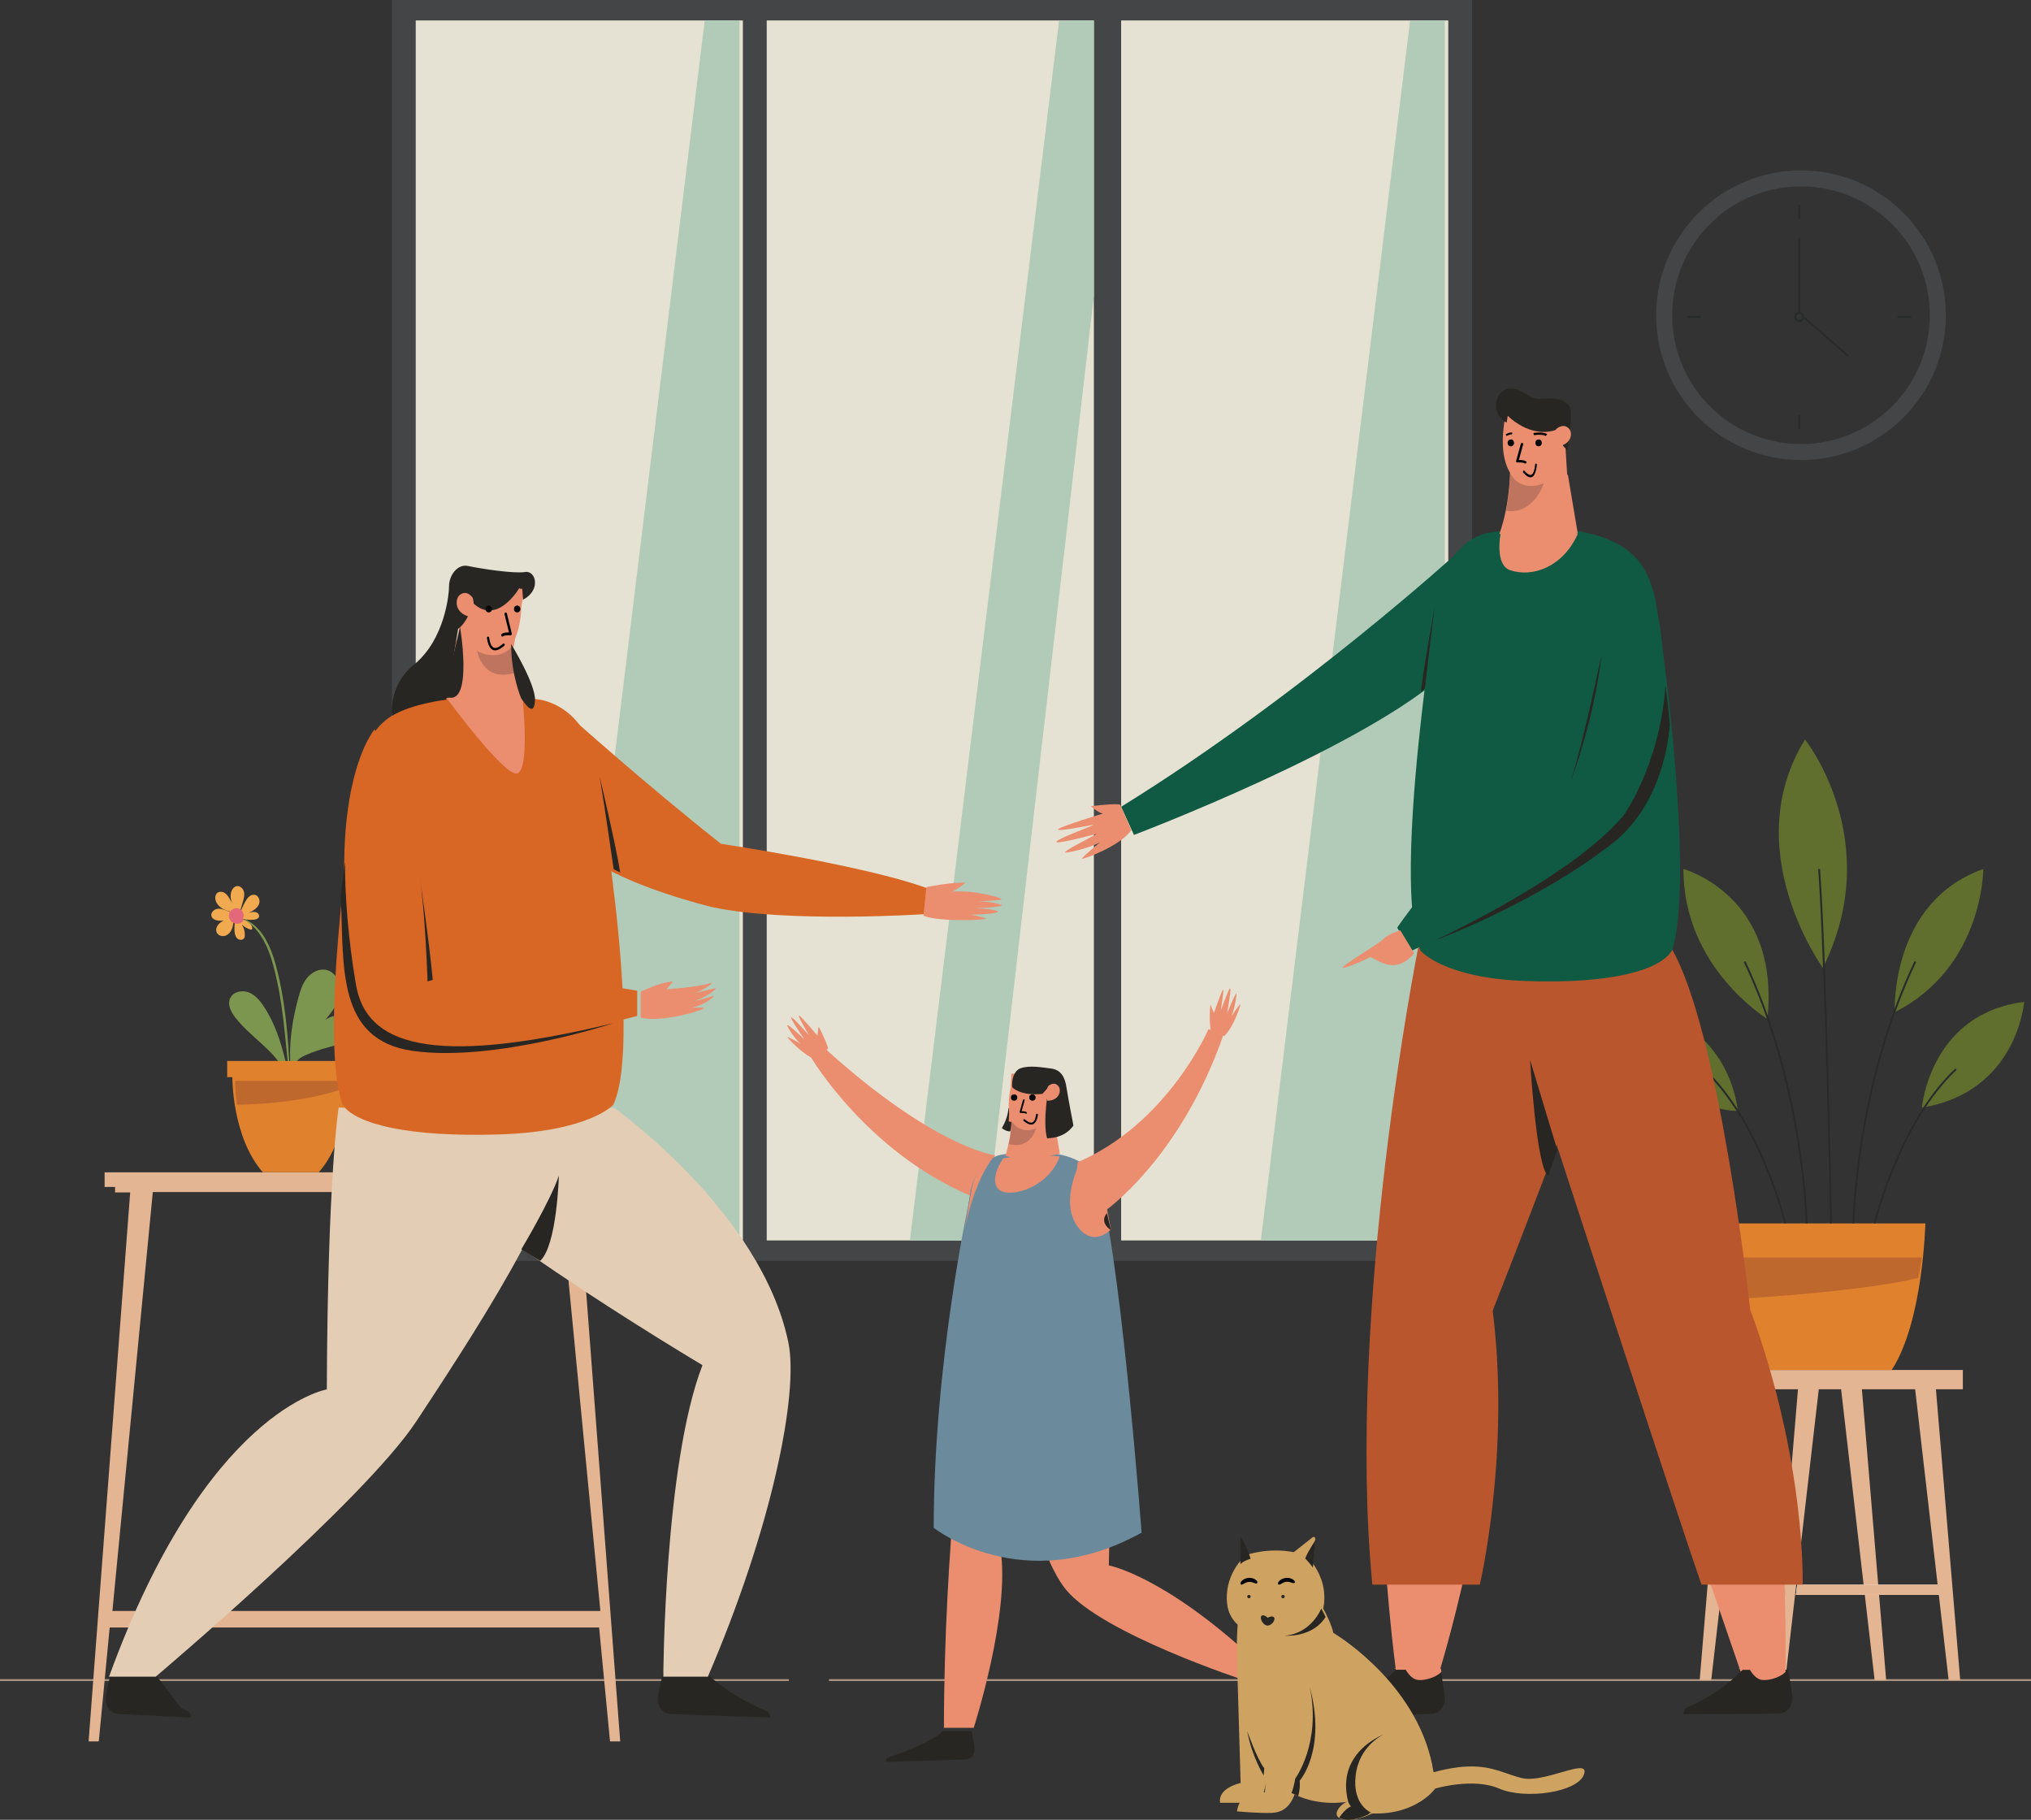
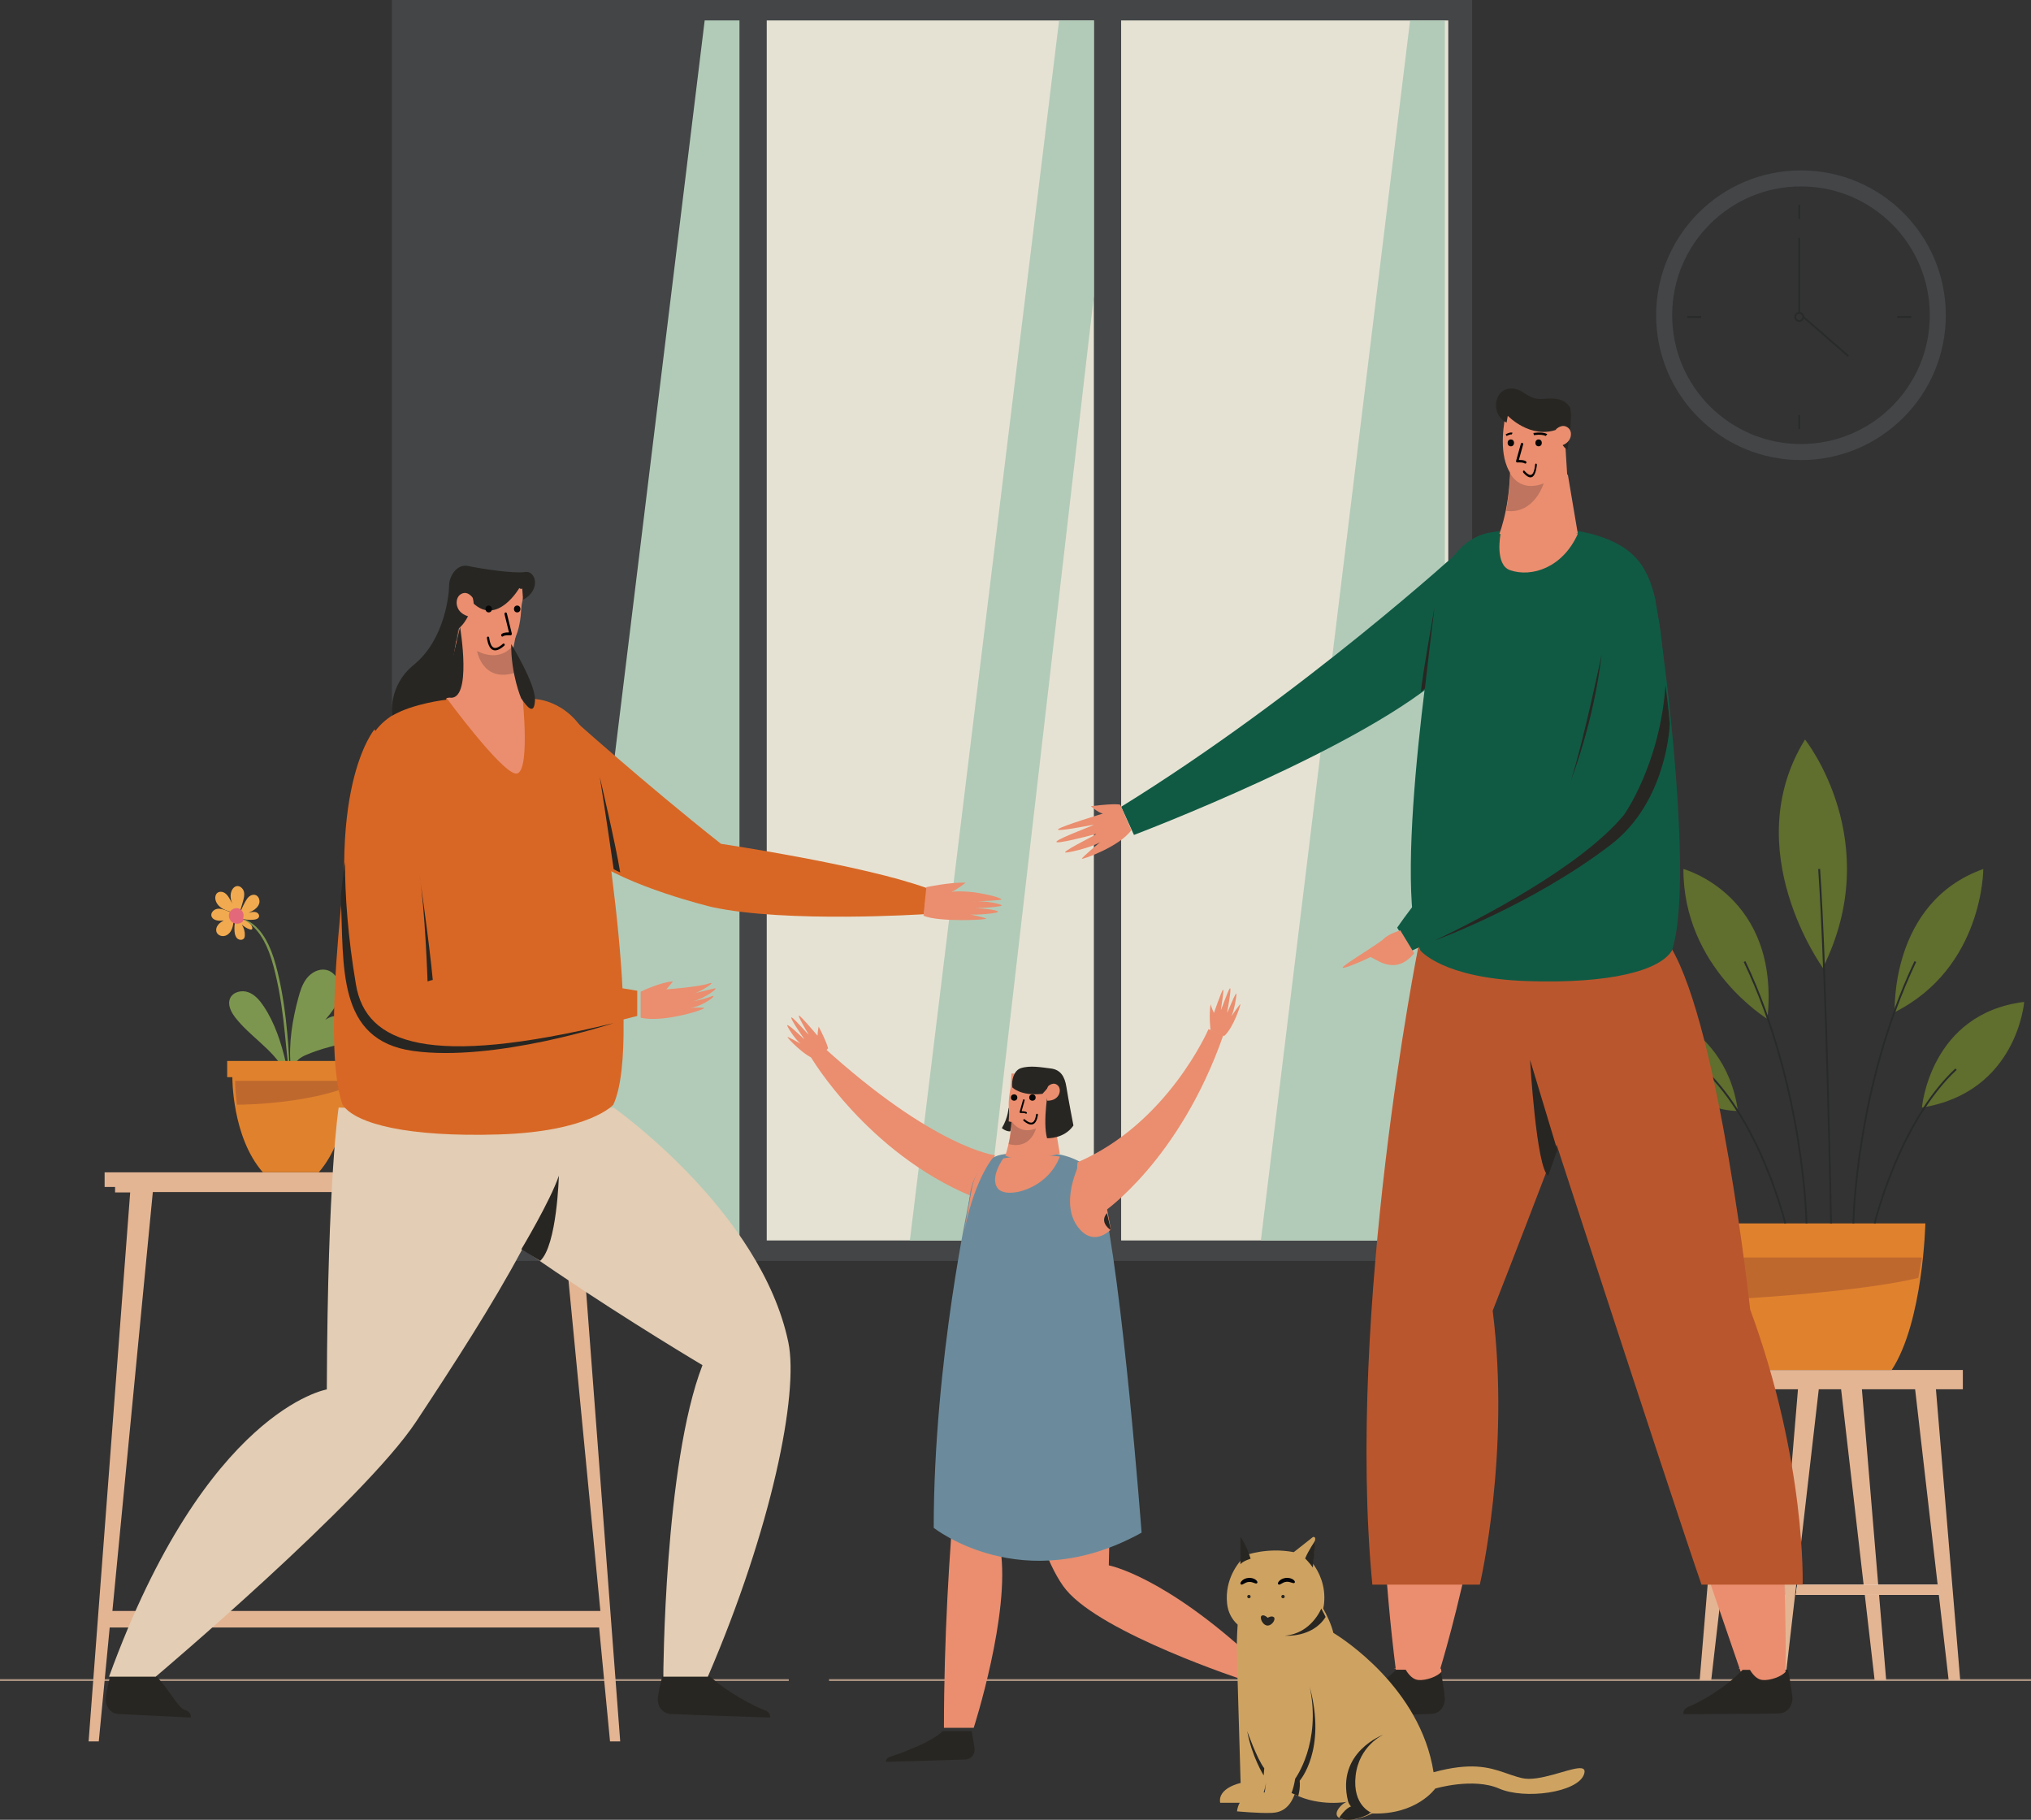
<svg xmlns="http://www.w3.org/2000/svg" width="634px" height="568px" viewBox="0 0 634 568" version="1.1">
  <rect x="0" y="0" width="634" height="568" fill="#333333" stroke="none" />
  <title>Group 46</title>
  <g id="Design" stroke="none" stroke-width="1" fill="none" fill-rule="evenodd">
    <g id="Design---Home-Visit-Wills" transform="translate(-705, -228)">
      <g id="Group-46" transform="translate(705, 228)">
        <g id="Group-44">
          <g id="Group-36">
            <g id="Group-33" transform="translate(122.332, 0)">
              <polygon id="Fill-9" fill="#434547" points="0 393.558 337.211 393.558 337.211 0 0 0" />
-               <polygon id="Fill-10" fill="#E6E2D3" points="7.446 387.176 109.567 387.176 109.567 6.382 7.446 6.382" />
              <polygon id="Fill-11" fill="#E6E2D3" points="227.644 387.176 329.765 387.176 329.765 6.382 227.644 6.382" />
              <polygon id="Fill-12" fill="#E6E2D3" points="117.013 387.176 219.134 387.176 219.134 6.382 117.013 6.382" />
              <polyline id="Fill-13" fill="#B2CBB8" points="97.64 6.382 51.06 387.176 108.503 387.176 108.503 6.382 97.64 6.382" />
              <polyline id="Fill-14" fill="#B2CBB8" points="208.271 6.382 161.691 387.176 185.012 387.176 219.134 92.341 219.134 6.382 208.271 6.382" />
              <polyline id="Fill-15" fill="#B2CBB8" points="317.839 6.382 271.258 387.176 328.701 387.176 328.701 6.382 317.839 6.382" />
            </g>
            <path d="M258.793,524.39 L634,524.39 M0,524.39 L246.226,524.39" id="Stroke-16" stroke="#AE9582" stroke-width="0.585" />
            <path d="M529.752,433.626 L612.725,433.626 L612.725,427.596 L529.752,427.596 L529.752,433.626 Z M530.576,524.39 L538.151,433.626 L544.645,433.626 L534.183,524.39 L530.576,524.39 Z M553.683,524.39 L561.258,433.626 L567.752,433.626 L557.291,524.39 L553.683,524.39 Z M611.897,524.39 L604.322,433.626 L597.828,433.626 L608.29,524.39 L611.897,524.39 Z M588.79,524.39 L581.215,433.626 L574.721,433.626 L585.182,524.39 L588.79,524.39 Z" id="Stroke-44" fill="#E4B593" />
            <polyline id="Fill-45" fill="#FFF8F2" points="561.019 494.607 604.861 494.607 605.279 497.798 560.601 497.798 561.019 494.607" />
            <polygon id="Stroke-46" fill="#E4B593" points="561.019 494.607 604.861 494.607 605.279 497.798 560.601 497.798" />
            <polygon id="Stroke-46-Copy" fill="#D5AB8D" points="536.334 494.607 557.211 494.607 557.409 497.798 536.134 497.798" />
            <path d="M571.403,381.858 L541.453,381.858 C541.453,381.858 542.139,412.601 551.957,427.596 L590.518,427.596 C600.338,412.601 601.023,381.858 601.023,381.858 L571.403,381.858" id="Fill-47" fill="#E0822D" />
            <path d="M542.517,346.753 C542.517,346.753 517.977,347.862 508.477,312.719 C508.477,312.719 538.261,316.595 542.517,346.753" id="Fill-49" fill="#606E2E" />
            <path d="M551.718,318.037 C551.718,318.037 525.424,302.066 525.497,271.236 C525.497,271.236 555.768,279.394 551.718,318.037" id="Fill-50" fill="#606E2E" />
            <path d="M569.026,302.082 C569.026,302.082 542.24,265.216 563.456,230.816 C563.456,230.816 588.767,262.484 569.026,302.082" id="Fill-51" fill="#606E2E" />
            <path d="M591.467,315.91 C591.467,315.91 589.806,281.666 619.107,271.236 C619.107,271.236 619.173,301.959 591.467,315.91" id="Fill-52" fill="#606E2E" />
            <path d="M599.96,345.693 C599.96,345.693 602.425,316.351 631.872,312.719 C631.872,312.719 629.704,340.904 599.96,345.693" id="Fill-53" fill="#606E2E" />
            <path d="M557.297,381.858 C557.297,381.858 549.671,350.319 531.879,333.709 M563.923,381.858 C563.923,381.858 563.273,339.486 544.588,300.125 M585.18,381.858 C585.18,381.858 592.806,350.319 610.597,333.709 M578.553,381.858 C578.553,381.858 579.204,339.486 597.889,300.125 M571.584,381.858 C571.584,381.858 570.091,303.375 567.869,271.236" id="Stroke-54" stroke="#292B2B" stroke-width="0.585" />
            <path d="M35.088,502.828 L47.702,372.07 L174.798,372.07 L187.412,502.828 L35.088,502.828 Z M190.426,543.536 L193.604,543.536 L180.624,372.182 L185.401,372.182 L185.401,370.468 L188.671,370.468 L188.671,365.903 L32.656,365.903 L32.656,370.468 L35.925,370.468 L35.925,372.182 L40.637,372.182 L27.658,543.536 L30.836,543.536 L34.243,507.978 L187.019,507.978 L190.426,543.536 L190.426,543.536 Z" id="Fill-144" fill="#E4B593" />
            <g id="Group-60" transform="translate(518.05, 55.311)" stroke="#292B2B" stroke-width="0.589">
              <path d="M44.886,43.61 C44.886,44.312 44.316,44.882 43.614,44.882 C42.911,44.882 42.343,44.312 42.343,43.61 C42.343,42.909 42.911,42.339 43.614,42.339 C44.316,42.339 44.886,42.909 44.886,43.61 Z" id="Path" />
              <path d="M87.228,43.61 C87.228,67.696 67.702,87.221 43.614,87.221 C19.527,87.221 0,67.696 0,43.61 C0,19.525 19.527,0 43.614,0 C67.702,0 87.228,19.525 87.228,43.61 Z" id="Path" />
              <path d="M78.601,43.61 L74.222,43.61 L78.601,43.61 Z" id="Path" />
              <path d="M13.005,43.61 L8.626,43.61 L13.005,43.61 Z" id="Path" />
              <path d="M43.614,8.626 L43.614,13.004 L43.614,8.626 Z" id="Path" />
              <path d="M43.614,74.217 L43.614,78.594 L43.614,74.217 Z" id="Path" />
              <path d="M43.614,42.339 L43.614,18.933 L43.614,42.339 Z" id="Path" />
              <path d="M44.886,43.61 L58.918,55.814 L44.886,43.61 Z" id="Path" />
            </g>
            <path d="M599.96,401.767 L516.987,392.494 L574.391,392.494 C574.391,392.494 572.558,402.578 572.032,405.258 C572.032,405.258 536.2,403.221 518.135,398.876 C518.135,398.876 517.298,394.615 516.987,392.494" id="Fill-15" fill="#BF682E" transform="translate(558.473, 398.876) scale(-1, 1) translate(-558.473, -398.876) " />
            <ellipse id="Oval" stroke="#434547" stroke-width="5" cx="562.196" cy="98.39" rx="42.71" ry="42.706" />
            <g id="Group-68" transform="translate(88.292, 321.228) scale(-1, 1) translate(-88.292, -321.228) translate(65.953, 276.554)">
              <g id="Group-63" transform="translate(1.241, 0)">
                <path d="M34.554,8.259 L35.277,8.238 C35.388,8.071 35.499,7.902 35.61,7.734 C35.579,7.788 35.549,7.843 35.518,7.897 L36.172,8.311 C37.459,8.023 38.769,7.725 39.908,7.066 C41.047,6.406 42.01,5.316 42.174,4.018 C42.26,3.333 42.085,2.571 41.544,2.137 C40.862,1.59 39.809,1.745 39.099,2.257 C38.389,2.769 37.942,3.555 37.517,4.316 C37.298,4.709 37.079,5.101 36.86,5.493 C36.941,5.303 37.027,5.114 37.092,4.917 C37.493,3.718 37.55,2.352 36.964,1.23 C36.673,0.675 36.195,0.176 35.58,0.037 C34.525,-0.201 33.498,0.737 33.243,1.779 C32.988,2.82 33.289,3.907 33.588,4.937 C33.91,6.044 34.232,7.152 34.554,8.259" id="Fill-124" fill="#F1AA50" />
                <path d="M41.572,7.115 C40.49,6.94 39.413,7.366 38.401,7.782 C37.781,8.038 37.162,8.293 36.542,8.548 L36.59,9.698 C36.663,9.742 36.739,9.781 36.814,9.822 C36.663,9.815 36.511,9.815 36.359,9.828 L36.465,10.323 C36.52,11.349 36.597,12.392 36.972,13.35 C37.347,14.308 38.067,15.183 39.051,15.507 C40.035,15.831 41.273,15.46 41.722,14.534 C42.093,13.771 41.862,12.823 41.346,12.147 C40.879,11.534 40.214,11.109 39.53,10.743 C39.934,10.803 40.343,10.835 40.752,10.831 C41.836,10.822 43.115,10.415 43.39,9.375 C43.669,8.325 42.653,7.29 41.572,7.115" id="Fill-125" fill="#F1AA50" />
                <path d="M35.143,10.657 C35.013,10.759 34.894,10.873 34.774,10.986 L34.117,10.192 C32.658,10.7 30.987,11.432 30.65,12.928 C30.606,13.124 30.6,13.358 30.75,13.493 C30.914,13.641 31.171,13.593 31.381,13.525 C32.32,13.223 33.184,12.704 33.903,12.033 C33.256,13.03 32.908,14.22 32.964,15.406 C32.978,15.7 33.018,16.004 33.171,16.257 C33.594,16.957 34.721,16.917 35.323,16.36 C35.925,15.803 36.113,14.937 36.179,14.123 C36.271,12.974 36.184,11.812 35.92,10.69 L35.143,10.657" id="Fill-126" fill="#F1AA50" />
                <path d="M34.477,10.072 L33.959,9.262 C33.911,9.236 33.86,9.214 33.812,9.188 L34.578,8.751 C34.099,7.419 33.512,6.125 32.825,4.886 C32.502,4.304 32.147,3.723 31.637,3.293 C31.126,2.863 30.429,2.602 29.778,2.757 C28.7,3.014 28.166,4.349 28.47,5.406 C28.774,6.462 29.682,7.243 30.644,7.788 C31.011,7.996 31.391,8.178 31.773,8.358 C31.523,8.288 31.271,8.227 31.017,8.176 C30.454,8.063 29.85,8.001 29.321,8.222 C28.792,8.444 28.381,9.032 28.542,9.579 C28.732,10.222 29.527,10.447 30.2,10.506 C31.637,10.633 33.097,10.485 34.477,10.072" id="Fill-127" fill="#F1AA50" />
                <path d="M33.201,10.405 C33.222,10.449 33.084,10.571 32.807,10.762 C32.664,10.855 32.492,10.968 32.29,11.1 C32.092,11.244 31.866,11.409 31.612,11.595 C31.109,11.975 30.528,12.479 29.897,13.108 C29.294,13.765 28.628,14.531 28.009,15.471 C26.76,17.338 25.614,19.788 24.711,22.64 C23.815,25.493 23.057,28.723 22.398,32.124 C21.104,38.944 20.541,45.22 20.093,49.753 C19.663,54.29 19.372,57.099 19.169,57.084 C18.976,57.069 19.069,54.248 19.401,49.695 C19.751,45.146 20.315,38.846 21.618,31.978 C22.283,28.547 23.042,25.307 23.966,22.404 C24.897,19.506 26.097,16.992 27.435,15.083 C28.097,14.124 28.816,13.342 29.473,12.688 C30.159,12.059 30.795,11.57 31.349,11.222 C31.631,11.059 31.881,10.914 32.1,10.787 C32.326,10.677 32.525,10.597 32.684,10.532 C33.003,10.405 33.179,10.361 33.201,10.405" id="Fill-128" fill="#7D964F" />
                <path d="M16.275,34.937 C15.687,32.75 15.001,30.523 13.587,28.747 C12.174,26.971 9.865,25.723 7.626,26.164 C4.413,26.797 2.736,30.648 3.323,33.842 C3.878,36.862 5.859,39.389 7.854,41.756 C6.367,40.781 4.705,40.218 3.035,40.695 C0.555,41.402 -0.782,44.646 0.488,46.872 C1.708,49.01 4.432,49.673 6.827,50.306 C9.189,50.931 11.508,51.722 13.758,52.672 C15.46,53.39 17.373,54.564 17.395,56.397 L17.868,56.054 C17.907,56.284 17.939,56.515 17.959,56.75 L18.668,56.047 C19.297,48.957 18.124,41.814 16.275,34.937" id="Fill-129" fill="#7D964F" />
                <path d="M20.98,56.963 C24.69,50.687 31.462,46.807 35.939,41.043 C37.301,39.291 38.476,36.941 37.511,34.946 C36.567,32.995 33.87,32.399 31.829,33.165 C29.787,33.93 28.305,35.692 27.099,37.495 C23.583,42.753 21.629,48.881 20.178,55.023" id="Fill-130" fill="#7D964F" />
                <path d="M33.442,9.808 C33.065,8.7 33.774,7.361 34.898,7.006 C36.022,6.651 37.36,7.307 37.792,8.395 C38.224,9.484 37.721,10.843 36.701,11.43 C35.681,12.017 34.269,11.793 33.455,10.947" id="Fill-132" fill="#E36879" />
              </g>
              <path d="M34.215,54.602 L0,54.602 L0,59.66 L1.618,59.66 C1.618,59.66 1.424,78.231 11.126,89.348 L28.588,89.348 C38.289,78.231 38.095,59.66 38.095,59.66 L39.714,59.66 L39.714,54.602 L34.215,54.602" id="Fill-133" fill="#E0822D" />
              <path d="M1.28,62.449 C15.069,67.879 33.257,68.235 36.665,68.252 C37.19,64.4 37.23,61.581 37.232,60.951 L37.232,60.806 L1.241,60.806 C1.241,60.806 1.236,61.409 1.28,62.449" id="Fill-134" fill="#BF682E" />
            </g>
          </g>
          <g id="Group-43" transform="translate(32.977, 121.258)">
            <g id="Group-37" transform="translate(212.752, 187.206)">
              <path d="M69.077,37.228 C69.077,37.228 69.058,40.253 67.017,43.638 C67.017,43.638 68.105,44.674 69.598,44.674 C69.598,44.674 71.271,41.951 69.077,37.228" id="Fill-3" fill="#282622" />
              <path d="M64.889,52.122 C64.889,52.122 45.901,49.914 11.005,18.082 L7.446,21.57 C7.446,21.57 24.944,51.271 57.529,64.884 L64.889,52.122" id="Fill-4" fill="#EA8E6F" />
              <path d="M55.872,123.386 C55.872,123.386 48.933,174.368 48.933,230.816 L58.23,230.816 C58.23,230.816 69.757,195.097 66.577,175.06 C66.577,175.06 80.557,150.899 90.419,131.789 L55.872,123.386" id="Fill-5" fill="#EA8E6F" />
              <path d="M101.652,123.386 L100.4,180.124 C100.4,180.124 117.522,183.294 145.735,209.464 L142.535,215.925 C142.535,215.925 98.437,201.487 87.076,187.766 C76.577,175.086 69.144,133.621 69.144,133.621 L101.652,123.386" id="Fill-6" fill="#EA8E6F" />
              <path d="M98.49,64.954 C97.102,58.477 94.393,55.921 91.543,54.264 C82.289,48.887 67.115,51.894 67.115,51.894 C67.115,51.894 59.657,52.573 57.241,63.238 C57.241,63.238 49.646,109.707 55.25,123.351 C55.25,123.351 58.285,130.222 74.268,130.79 C90.251,131.358 99.349,125.975 101.656,122.086 C105.694,109.483 100.701,78.484 98.49,64.954" id="Fill-7" fill="#6B8B9C" />
              <polyline id="Fill-8" fill="#EA8E6F" points="84.037 27.507 70.012 26.592 69.144 41.549 82.851 44.674 84.037 27.507" />
              <path d="M68.081,52.216 C73.093,54.685 85.101,51.65 85.101,51.65 C83.449,41.602 83.149,39.823 83.149,39.823 L69.977,34.037 C70.761,45.491 68.081,52.216 68.081,52.216" id="Fill-9" fill="#EA8E6F" />
              <path d="M82.408,27.385 L70.986,26.592 C70.986,26.592 68.501,33.382 69.304,38.716 C69.74,41.606 70.939,44 74.18,44.627 C78.438,45.1 81.401,41.93 82.169,39.559 C83.826,34.442 82.408,27.385 82.408,27.385" id="Fill-10" fill="#EA8E6F" />
              <path d="M70.054,41.483 C70.054,41.483 72.506,45.814 77.654,43.757 C77.654,43.757 76.078,50.412 69.144,48.624 C69.144,48.624 69.949,45.838 70.054,41.483" id="Fill-11" fill="#BE745E" />
              <path d="M67.448,53.111 C67.448,53.111 63.043,59.169 65.793,62.524 C68.543,65.879 81.274,62.78 85.101,52.53 C85.101,52.53 77.152,51.295 67.448,53.111" id="Fill-12" fill="#EA8E6F" />
              <path d="M57.584,231.88 C57.584,231.88 58.39,236.115 58.499,237.503 C58.607,238.891 57.629,240.599 55.671,240.706 C53.714,240.813 30.876,241.453 30.876,241.453 C30.876,241.453 30.55,240.385 32.181,239.852 C33.812,239.318 44.721,235.671 48.527,231.88 L57.584,231.88" id="Fill-13" fill="#282622" />
              <path d="M144.813,209.543 C144.813,209.543 149.521,210.762 150.991,211.3 C152.46,211.839 153.743,213.499 152.927,215.304 C152.11,217.109 143.027,235.071 143.027,235.071 C143.027,235.071 141.782,234.874 142.007,233.167 C142.233,231.459 143.554,220.998 141.48,215.846 L144.813,209.543" id="Fill-14" fill="#282622" />
              <path d="M57.115,64.806 C57.115,64.806 45.742,116.079 45.742,168.4 C45.742,168.4 73.505,190.522 110.631,169.915 C110.631,169.915 104.789,91.992 98.163,63.82 L57.115,64.806" id="Fill-15" fill="#6B8B9C" />
              <path d="M98.649,69.92 C98.649,69.92 122.443,53.853 136.161,14.595 L131.514,12.764 C131.514,12.764 118.861,42.198 90.641,54.312 C90.641,54.312 88.327,76.925 98.649,69.92" id="Fill-16" fill="#EA8E6F" />
              <path d="M91.494,54.247 C91.494,54.247 84.158,67.853 91.693,75.608 C96.332,80.379 101.057,75.286 101.057,75.286 L98.886,63.989 L91.494,54.247" id="Fill-17" fill="#EA8E6F" />
              <path d="M64.889,52.12 C64.889,52.12 58.95,58.016 55.315,75.521 L57.57,62.963 C57.57,62.963 58.657,54.602 64.889,52.12" id="Fill-18" fill="#EA8E6F" />
              <path d="M99.835,70.202 C99.835,70.202 97.137,72.736 101.057,75.521 L99.835,70.202" id="Fill-19" fill="#282622" />
              <path d="M70.287,30.937 C70.287,30.937 72.865,33.736 79.69,32.945 L81.639,30.77 C81.639,30.77 79.666,41.455 81.118,46.797 C81.118,46.797 86.442,47.088 89.356,42.831 C89.356,42.831 87.677,34.196 87.169,30.852 C86.66,27.508 85.305,25.4 82.328,25.036 C79.351,24.672 75.774,24.007 72.938,24.939 C70.725,25.666 69.939,28.791 70.287,30.937" id="Fill-20" fill="#282622" />
              <path d="M81.467,30.569 C81.467,30.569 83.114,28.905 84.564,30.418 C85.763,31.666 85.078,35.089 81.226,35.101 C81.226,35.101 80.227,32.985 81.467,30.569" id="Fill-21" fill="#EA8E6F" />
              <path d="M12.765,18.74 C12.765,18.74 12.417,16.944 9.834,11.97 C9.834,11.97 9.551,13.003 9.47,14.792 C9.47,14.792 4.617,9.023 3.757,8.539 C2.898,8.055 6.238,13.648 6.65,14.375 C7.063,15.102 2.199,9.32 1.372,9.097 C0.545,8.874 4.499,14.676 5.225,15.691 C5.949,16.707 0.789,11.354 0.029,11.504 C-0.309,11.571 2.388,15.878 4.177,17.298 C4.177,17.298 0.326,15.116 0.091,15.208 C-0.144,15.3 5.333,21.269 9.216,22.337 L12.765,18.74" id="Fill-22" fill="#EA8E6F" />
              <path d="M132.158,13.092 C132.158,13.092 131.585,8.48 132.167,4.989 C132.167,4.989 132.498,6.147 133.211,7.706 C133.211,7.706 135.459,1.242 136.002,0.473 C136.545,-0.296 135.468,5.855 135.386,6.664 C135.304,7.474 137.584,0.553 138.195,0.029 C138.805,-0.495 137.587,6.258 137.347,7.447 C137.108,8.635 139.566,2.009 140.182,1.64 C140.453,1.477 139.644,6.777 138.661,8.745 C138.661,8.745 141.236,4.967 141.465,4.957 C141.694,4.946 139.273,12.412 136.417,14.891 L132.158,13.092" id="Fill-23" fill="#EA8E6F" />
            </g>
            <g id="Group-38" transform="translate(296.789, 0)">
              <path d="M113.033,174.442 C113.033,174.442 91.718,287.313 105.96,399.94 L119.731,399.94 C119.731,399.94 143.33,323.465 131.66,289.206 C131.66,289.206 165.582,209.206 171.265,182.146 L113.033,174.442" id="Fill-24" fill="#EA8E6F" />
              <path d="M138.289,181.419 L213.589,400.477 L227.577,401.004 C227.577,401.004 229.633,314.242 210.993,286.453 C210.993,286.453 202.132,189.785 190.582,175.506 L138.289,181.419" id="Fill-25" fill="#EA8E6F" />
              <path d="M112.957,174.442 C112.957,174.442 90.34,287.413 98.628,373.348 L132.173,373.348 C132.173,373.348 141.799,332.437 136.196,287.845 C136.196,287.845 168.748,205.011 175.52,182.159 L112.957,174.442" id="Fill-26" fill="#BA562D" />
              <path d="M138.289,181.19 C138.289,181.19 192.199,347.09 201.387,373.348 L232.946,373.348 C232.946,373.348 234.144,335.195 216.567,287.434 C216.567,287.434 207.031,199.919 191.826,174.442 L138.289,181.19" id="Fill-27" fill="#BA562D" />
              <path d="M186.967,65.859 C184.69,55.491 180.244,51.398 175.569,48.747 C160.388,40.138 135.492,44.953 135.492,44.953 C135.492,44.953 123.257,46.039 119.293,63.111 C119.293,63.111 104.44,153.573 113.633,175.415 C113.633,175.415 120.524,184.046 146.747,184.955 C172.969,185.865 188.374,181.642 192.161,175.415 C198.785,155.241 190.593,87.519 186.967,65.859" id="Fill-28" fill="#105A44" />
              <polyline id="Fill-29" fill="#EA8E6F" points="158.152 6.382 140.416 7.509 141.85 26.944 159.564 28.719 158.152 6.382" />
              <path d="M138.289,45.343 C145.213,48.679 162.755,45.249 162.755,45.249 C160.474,31.674 159.669,26.962 159.669,26.962 L141.472,19.146 C142.554,34.62 138.289,45.343 138.289,45.343" id="Fill-30" fill="#EA8E6F" />
              <path d="M156.352,6.382 L140.418,7.352 C140.418,7.352 138.167,16.437 140.209,23.095 C141.316,26.703 143.392,29.546 147.983,29.783 C153.955,29.648 157.497,25.093 158.146,21.939 C159.544,15.13 156.352,6.382 156.352,6.382" id="Fill-31" fill="#EA8E6F" />
              <path d="M141.724,26.592 C141.724,26.592 144.621,32.58 152.117,29.61 C152.117,29.61 149.221,39.314 140.416,38.204 C140.416,38.204 141.574,32.134 141.724,26.592" id="Fill-32" fill="#BE745E" />
              <path d="M138.641,45.484 C138.641,45.484 136.78,55.035 141.616,56.708 C148.338,59.034 158.043,55.948 162.755,45.389 C162.755,45.389 146.911,43.719 138.641,45.484" id="Fill-33" fill="#EA8E6F" />
              <path d="M119.956,399.94 C119.956,399.94 121.103,406.527 121.257,408.686 C121.412,410.846 120.019,413.503 117.233,413.669 C114.447,413.835 81.947,414.831 81.947,414.831 C81.947,414.831 81.483,413.171 83.805,412.34 C86.126,411.51 100.598,405.837 106.015,399.94 L119.956,399.94" id="Fill-34" fill="#282622" />
              <path d="M105.312,399.57 L108.871,399.57 C108.871,399.57 110.441,402.868 112.951,403.105 C115.463,403.342 119.14,401.936 120.205,400.505 L120.04,399.57 C120.04,399.57 111.171,398.01 105.312,399.57" id="Fill-35" fill="#EA8E6F" />
              <path d="M228.433,399.94 C228.433,399.94 229.601,406.466 229.76,408.605 C229.918,410.745 228.497,413.377 225.654,413.542 C222.811,413.706 195.77,413.768 195.77,413.768 C195.77,413.768 195.296,412.121 197.665,411.299 C200.033,410.477 208.68,405.782 214.208,399.94 L228.433,399.94" id="Fill-36" fill="#282622" />
              <path d="M212.752,399.57 L216.31,399.57 C216.31,399.57 217.879,402.868 220.391,403.105 C222.902,403.342 226.579,401.936 227.644,400.505 L227.479,399.57 C227.479,399.57 218.609,398.01 212.752,399.57" id="Fill-37" fill="#EA8E6F" />
              <path d="M126.587,49.993 C126.587,49.993 77.175,95.333 20.211,130.558 L24.214,139.341 C24.214,139.341 97.414,111.652 122.266,88.131 L126.587,49.993" id="Fill-38" fill="#105A44" />
              <path d="M173.35,47.865 C173.35,47.865 171.744,93.765 159.379,121.519 C159.379,121.519 128.695,135.879 106.376,168.283 L110.837,175.506 C110.837,175.506 158.69,154.379 176.21,133.182 C176.21,133.182 189.349,114.734 189.349,86.207 C189.349,86.207 189.712,54.576 173.35,47.865" id="Fill-39" fill="#105A44" />
              <path d="M190.144,92.539 C188.415,117.401 177.146,133.135 177.146,133.135 C163.584,149.423 131.979,165.668 118.077,172.315 C118.079,172.315 148.708,161.135 173.131,142.345 C190.778,128.768 191.474,104.693 191.477,104.67 C190.885,98.073 190.845,98.573 190.144,92.539" id="Fill-40" fill="#282622" />
              <path d="M160.628,122.322 C160.628,122.322 167.823,103.978 170.201,82.966 C170.201,82.966 164.704,109.517 160.628,122.322" id="Fill-41" fill="#282622" />
              <path d="M115.033,93.639 C115.033,93.639 117.428,72.87 118.077,68.075 C118.077,68.075 113.831,91.886 113.822,94.667 L115.033,93.639" id="Fill-42" fill="#282622" />
              <path d="M156.372,237.711 L147.862,209.543 C147.862,209.543 149.82,243.391 153.518,245.708 L156.372,237.711" id="Fill-43" fill="#282622" />
              <path d="M140.905,8.518 C140.905,8.518 148.021,15.983 156.439,12.735 C156.439,12.735 156.857,17.563 159.528,19.146 C159.528,19.146 161.474,7.508 160.188,5.682 C158.901,3.855 157.031,2.738 151.91,3.246 C146.791,3.753 145.527,-0.713 141.009,0.099 C136.493,0.911 135.64,8.193 140.532,10.654 C140.532,10.654 140.802,9.008 140.905,8.518" id="Fill-44" fill="#282622" />
              <path d="M156.005,12.694 C156.005,12.694 158.019,10.663 159.897,12.408 C161.452,13.848 160.71,17.934 155.86,18.082 C155.86,18.082 154.528,15.605 156.005,12.694" id="Fill-45" fill="#EA8E6F" />
              <path d="M19.934,129.938 C19.934,129.938 19.19,129.347 10.748,130.366 C10.748,130.366 12.967,132.378 14.51,132.679 C14.51,132.679 1.727,136.537 0.569,137.54 C-0.589,138.542 10.266,136.387 11.52,136.187 C12.774,135.986 0.811,140.296 0.038,141.398 C-0.734,142.501 10.362,139.594 12.195,139.093 C14.028,138.592 3.222,143.653 2.691,144.756 C2.459,145.238 10.651,143.453 13.643,141.599 C13.643,141.599 7.95,146.358 7.95,146.76 C7.95,147.16 19.751,143.001 23.403,137.84 L19.934,129.938" id="Fill-46" fill="#EA8E6F" />
              <path d="M107.346,169.124 C107.346,169.124 103.7,170.226 102.237,171.722 C100.775,173.217 89.591,179.875 89.361,180.697 C89.131,181.518 96.932,178.115 97.849,177.529 C98.767,176.942 105.232,184.137 111.695,176.279 L107.346,169.124" id="Fill-47" fill="#EA8E6F" />
            </g>
            <g id="Group-40" transform="translate(0, 55.311)">
              <path d="M144.671,46.801 C144.671,46.801 168.385,68.103 192.084,86.805 C192.084,86.805 236.519,93.4 256.366,100.641 L255.477,108.772 C255.477,108.772 212.524,111.593 189.269,106.546 C189.269,106.546 162.583,100.164 150.759,90.961 L144.671,46.801" id="Fill-48" fill="#D86725" />
              <path d="M173.984,345.693 C173.984,345.693 172.497,351.529 172.341,353.606 C172.185,355.685 173.593,358.242 176.41,358.402 C179.227,358.562 207.394,359.521 207.394,359.521 C207.394,359.521 207.865,357.923 205.517,357.123 C203.17,356.324 193.154,351.369 187.677,345.693 L173.984,345.693" id="Fill-49" fill="#282622" />
              <path d="M1.618,345.693 C1.618,345.693 0.165,351.529 0.012,353.606 C-0.142,355.685 1.236,358.242 3.992,358.402 C6.746,358.562 26.556,359.521 26.556,359.521 C26.556,359.521 27.016,357.923 24.72,357.123 C22.424,356.324 20.369,351.369 15.012,345.693 L1.618,345.693" id="Fill-50" fill="#282622" />
              <path d="M158.565,169.124 C158.565,169.124 204.591,201.486 213.112,242.398 C216.438,258.362 207.951,300.389 187.991,346.757 L174.084,346.757 C174.084,346.757 174.338,280.39 186.311,249.525 C186.311,249.525 96.065,195.977 91.483,177.833 L158.565,169.124" id="Fill-51" fill="#E3CDB4" />
              <path d="M72.742,169.124 C72.742,169.124 69.305,190.006 69.041,257.106 C69.041,257.106 31.374,263.375 1.064,346.757 L15.633,346.757 C15.633,346.757 80.562,291.906 96.953,267.106 C121.04,230.66 144.671,193.128 144.671,171.437 L72.742,169.124" id="Fill-52" fill="#E3CDB4" />
              <path d="M79.558,61.998 C82.008,51.943 86.791,47.973 91.821,45.401 C108.156,37.051 134.942,41.721 134.942,41.721 C134.942,41.721 148.107,42.775 152.371,59.334 C152.371,59.334 168.353,147.075 158.461,168.26 C158.461,168.26 151.046,176.631 122.833,177.513 C94.619,178.396 78.043,174.3 73.969,168.26 C66.842,148.692 75.656,83.007 79.558,61.998" id="Fill-53" fill="#D86725" />
              <polyline id="Fill-54" fill="#EA8E6F" points="113.249 4.255 130.842 7.161 127.311 25.528 109.567 23.658 113.249 4.255" />
              <path d="M129.779,41.144 C123.155,44.352 106.376,41.054 106.376,41.054 C108.558,28 109.328,23.47 109.328,23.47 L126.734,15.955 C125.698,30.834 129.779,41.144 129.779,41.144" id="Fill-55" fill="#EA8E6F" />
              <path d="M115.015,4.255 L129.534,6.78 C129.534,6.78 130.656,15.76 128.091,21.972 C126.7,25.339 124.5,27.871 120.264,27.641 C114.799,26.915 112.02,22.171 111.754,19.067 C111.177,12.367 115.015,4.255 115.015,4.255" id="Fill-56" fill="#EA8E6F" />
              <path d="M126.577,25.528 C126.577,25.528 122.981,30.132 115.95,26.636 C115.95,26.636 117.601,36.506 127.651,33.451 C127.651,33.451 126.999,30.26 126.577,25.528" id="Fill-57" fill="#BE745E" />
              <path d="M106.376,41.238 C106.376,41.238 123.03,63.905 127.882,64.857 C132.734,65.809 130.16,41.33 130.16,41.33 C130.16,41.33 122.087,36.95 106.376,41.238" id="Fill-58" fill="#EA8E6F" />
              <path d="M83.952,51.056 C83.952,51.056 67.594,69.933 77.833,130.784 C81.111,150.269 102.333,157.332 165.946,140.529 L165.946,132.674 C165.946,132.674 120.017,124.278 100.597,129.622 C100.597,129.622 97.428,85.069 83.952,51.056" id="Fill-59" fill="#D86725" />
              <path d="M129.779,213.33 C129.779,213.33 138.783,198.34 141.48,190.397 C141.48,190.397 140.916,212.188 135.629,216.989 L129.779,213.33" id="Fill-60" fill="#282622" />
              <path d="M158.479,142.788 C100.978,156.669 81.302,149.366 78.139,130.751 C75.628,115.975 74.695,102.712 74.722,92.539 C73.547,100.942 73.502,102.496 73.399,103.534 C74.449,124.973 71.907,148.12 96.011,151.46 C121.578,155.003 158.5,142.792 158.5,142.792 L158.479,142.788" id="Fill-61" fill="#282622" />
              <path d="M100.494,129.768 C100.494,129.768 99.751,107.258 97.866,95.73 C97.866,95.73 100.983,117.047 102.121,129.308 C102.121,129.308 101.606,129.348 100.494,129.768" id="Fill-62" fill="#282622" />
              <path d="M158.584,94.706 C158.584,94.706 156.02,76.927 154.245,65.948 C154.245,65.948 159.18,86.721 160.628,95.73 C160.628,95.73 158.995,94.996 158.584,94.706" id="Fill-63" fill="#282622" />
              <path d="M129.124,6.987 C129.124,6.987 122.281,18.796 114.745,11.711 C114.745,11.711 113.158,17.472 110.035,19.709 C110.035,19.709 106.821,38.895 106.296,41.837 C106.296,41.837 95.993,42.969 89.453,46.801 C89.453,46.801 88.014,37.578 96.202,30.929 C105.871,23.078 107.209,8.955 107.209,6.2 C107.209,3.444 109.536,-0.689 113.182,0.098 C116.828,0.886 127.537,2.558 130.909,1.968 C134.28,1.377 136.037,7.578 130.3,10.628 L130.05,7.121 C130.05,7.121 129.744,7.479 129.124,6.987" id="Fill-64" fill="#282622" />
              <path d="M114.578,10.009 C114.578,10.009 112.876,7.434 110.67,9.032 C108.845,10.35 108.902,14.967 113.807,15.955 C113.807,15.955 115.583,13.459 114.578,10.009" id="Fill-65" fill="#EA8E6F" />
              <path d="M110.637,19.146 C110.637,19.146 114.565,42.456 107.279,41.172 L105.312,41.483 L110.637,19.146" id="Fill-66" fill="#282622" />
              <path d="M126.588,24.464 C126.588,24.464 134.262,36.958 134.028,41.985 C133.794,47.013 131.446,43.908 129.71,41.394 C129.71,41.394 126.55,34.064 126.588,24.464" id="Fill-67" fill="#282622" />
              <path d="M167.01,132.955 C167.01,132.955 173.268,129.922 177.105,129.768 L175.039,132.236 C175.039,132.236 184.999,131.503 188.246,130.422 C191.493,129.343 185.037,133.456 183.339,133.585 C183.339,133.585 188.652,132.236 190.091,131.926 C191.691,131.583 186.992,135.127 183.303,135.975 C183.303,135.975 186.475,135.435 189.058,134.433 C191.641,133.43 186.697,137.517 182.565,137.979 C182.565,137.979 185.565,137.838 186.77,137.979 C188.282,138.157 174.254,142.825 167.01,141.077 L167.01,132.955" id="Fill-68" fill="#EA8E6F" />
              <path d="M256.186,100.333 C256.186,100.333 263.654,98.724 268.468,98.942 C268.468,98.942 265.128,101.547 264.046,101.764 C264.046,101.764 267.787,101.323 272.7,102.191 C277.612,103.06 279.465,103.819 279.668,104.145 C279.872,104.471 272.496,104.803 270.433,104.695 C270.433,104.695 276.31,104.56 279.645,105.901 C280.934,106.42 271.71,107.083 270.04,106.866 C270.04,106.866 276.69,106.94 278.465,107.87 C279.701,108.517 270.758,109.123 269.794,108.847 C269.794,108.847 273.879,109.682 274.862,110.116 C275.843,110.55 260.117,111.317 255.302,109.254 L256.186,100.333" id="Fill-69" fill="#EA8E6F" />
            </g>
          </g>
          <g id="Group-62" transform="translate(380.826, 479.715)">
            <path d="M29.733,0.55 L28.965,8.262 C30.837,10.79 33.067,15.082 32.499,20.731 C32.442,21.299 32.347,21.838 32.218,22.35 C33.373,24.415 34.742,27.23 35.402,29.947 C35.402,29.947 35.413,29.953 35.434,29.966 L35.598,30.065 C38.042,31.556 62.581,47.122 66.677,73.442 C78.268,70.298 83.844,71.857 88.848,73.574 L89.56,73.82 C89.953,73.956 90.345,74.093 90.738,74.226 L91.196,74.381 C92.192,74.713 93.198,75.022 94.261,75.272 C96.922,75.899 100.541,75.134 103.943,74.208 L104.493,74.057 C110.058,72.507 114.859,70.697 113.628,74.134 C111.609,79.768 95.207,82.045 87.132,78.534 C79.057,75.021 67.197,78.534 67.197,78.534 C67.197,78.534 61.393,86.811 47.515,86.309 C47.515,86.309 42.215,89.069 38.177,88.065 C34.14,87.062 38.051,83.048 39.692,82.672 C39.692,82.672 31.242,84.295 23.3,80.36 C21.777,84.473 19.307,85.984 16.234,86.125 C12.236,86.309 5.319,85.645 5.319,85.645 C5.452,84.571 5.758,83.689 6.18,82.965 L0.066,82.966 C-0.763,78.293 6.45,76.798 6.45,76.798 L5.322,38.292 C5.322,38.292 5.344,38.342 5.387,38.439 L5.369,38.048 C5.184,33.947 5.305,30.328 5.525,27.377 L5.432,27.291 C3.753,25.717 2.505,23.589 2.218,20.731 C1.455,13.149 5.733,8.012 7.422,6.303 L7.599,6.128 C7.902,5.832 8.085,5.68 8.085,5.68 C8.085,5.68 14.766,3.177 23.038,4.749 L28.921,0.11 C29.269,-0.165 29.777,0.111 29.733,0.55 Z M14.388,76.748 L14.37,76.846 C14.163,77.988 13.909,78.947 13.639,79.731 C13.845,79.743 13.962,79.757 13.962,79.757 C13.962,79.757 14.17,78.619 14.388,76.748 Z" id="Combined-Shape" fill="#CEA362" />
            <path d="M47.328,86.114 C47.328,86.114 41.283,83.918 42.349,74.5 C43.415,65.083 51.06,61.693 51.06,61.693 C51.06,61.693 36.185,67.092 39.978,82.473 C39.978,82.473 40.895,86.623 47.328,86.114" id="Fill-56" fill="#282622" />
            <path d="M37.232,87.621 C37.232,87.621 39.222,84.522 41.063,84.079 C42.902,83.637 46.805,86.345 46.805,86.345 C46.805,86.345 40.852,89.661 37.232,87.621" id="Fill-58" fill="#282622" />
            <path d="M28.02,46.801 C31.717,64.349 23.486,75.433 23.486,75.433 C23.2,77.197 22.812,78.676 22.339,79.925 L22.339,79.939 C22.339,79.939 24.043,80.695 24.429,80.839 C24.429,80.839 25.127,78.627 24.889,76.082 C24.889,76.082 33.357,66.532 28.02,46.801" id="Fill-59" fill="#282622" />
            <path d="M31.629,22.337 C31.629,22.337 28.547,30.169 20.211,30.82 C20.211,30.82 28.835,31.576 32.977,24.976 C32.977,24.976 32.123,23.204 31.629,22.337" id="Fill-63" fill="#282622" />
            <path d="M6.383,0 C6.383,0 8.129,2.178 9.574,6.793 C9.574,6.793 7.223,7.493 6.383,8.509 C6.383,8.509 6.417,0.681 6.383,0" id="Fill-64" fill="#282622" />
            <path d="M29.785,1.064 C29.785,1.064 27.601,4.229 26.594,6.718 C26.594,6.718 28.153,8.266 28.994,9.573 L29.785,1.064" id="Fill-65" fill="#282622" />
            <path d="M16.818,25.04 C16.107,24.451 14.904,25.239 14.904,25.239 C14.904,25.239 13.871,24.159 13.072,24.55 C12.271,24.94 13.118,27.399 14.685,27.647 C16.26,27.81 17.529,25.628 16.818,25.04" id="Fill-66" fill="#282622" />
            <path d="M9.574,18.614 C9.574,18.908 9.336,19.146 9.042,19.146 C8.748,19.146 8.51,18.908 8.51,18.614 C8.51,18.321 8.748,18.082 9.042,18.082 C9.336,18.082 9.574,18.321 9.574,18.614" id="Fill-67" fill="#282622" />
            <path d="M20.211,18.614 C20.211,18.908 19.973,19.146 19.68,19.146 C19.386,19.146 19.148,18.908 19.148,18.614 C19.148,18.321 19.386,18.082 19.68,18.082 C19.973,18.082 20.211,18.321 20.211,18.614" id="Fill-68" fill="#282622" />
            <path d="M11.598,14.416 C11.161,14.863 10.374,13.943 9.019,14.035 C7.667,14.154 7.023,15.183 6.526,14.81 C6.279,14.638 6.345,14.216 6.769,13.753 C7.184,13.294 7.972,12.849 8.928,12.775 C9.882,12.7 10.727,13.018 11.204,13.407 C11.69,13.801 11.816,14.207 11.598,14.416" id="Fill-69" fill="#020408" />
            <path d="M18.236,14.819 C17.984,14.66 18.038,14.25 18.451,13.789 C18.853,13.334 19.63,12.882 20.585,12.783 C21.54,12.686 22.395,12.969 22.883,13.332 C23.381,13.699 23.519,14.088 23.306,14.296 C22.881,14.74 22.067,13.874 20.712,14 C19.361,14.153 18.744,15.167 18.236,14.819" id="Fill-70" fill="#020408" />
            <path d="M8.51,60.629 C8.51,60.629 11.482,69.136 13.829,72.212 L13.647,74.457 C13.647,74.457 9.923,68.498 8.51,60.629" id="Fill-71" fill="#282622" />
          </g>
        </g>
        <g id="Group-53" transform="translate(470, 135)">
          <ellipse id="Oval" fill="#070707" cx="10.292" cy="3.231" rx="1" ry="1.077" />
          <ellipse id="Oval-Copy-9" fill="#070707" cx="1.625" cy="3.231" rx="1" ry="1.077" />
          <path d="M4.758,3.508 C4.815,3.305 5.021,3.188 5.22,3.246 C5.404,3.299 5.516,3.486 5.486,3.675 L5.476,3.718 L4.122,8.57 L4.174,8.57 C5.24,8.567 5.943,8.692 6.321,8.98 L6.367,9.017 C6.525,9.153 6.545,9.394 6.413,9.556 C6.29,9.705 6.08,9.734 5.924,9.631 L5.887,9.603 C5.756,9.491 5.448,9.408 4.975,9.366 L4.789,9.352 C4.757,9.35 4.724,9.348 4.691,9.347 L4.483,9.339 C4.375,9.336 4.262,9.335 4.143,9.336 L3.897,9.339 L3.637,9.346 C3.399,9.355 3.217,9.137 3.255,8.903 L3.265,8.859 L4.758,3.508 Z" id="Line" fill="#000000" fill-rule="nonzero" />
          <path d="M0,0.56 C0.959,0.069 1.649,-0.111 2.117,0.067 L2.167,0.088 L1.892,0.619 C1.73,0.546 1.387,0.601 0.887,0.806 L0.732,0.872 C0.625,0.919 0.513,0.972 0.394,1.031 L0.304,1.077 L0,0.56 Z" id="Path-2" fill="#000000" fill-rule="nonzero" />
          <path d="M8.667,0.142 C10.481,-0.118 11.892,-0.024 12.894,0.447 L13,0.499 L12.515,1.077 C11.758,0.689 10.589,0.588 9.004,0.797 L8.826,0.821 L8.667,0.142 Z" id="Path-3" fill="#000000" fill-rule="nonzero" />
          <path d="M9.518,9.697 C9.667,9.728 9.769,9.921 9.747,10.128 L9.733,10.255 L9.702,10.502 C9.697,10.543 9.691,10.583 9.686,10.623 L9.651,10.857 C9.615,11.088 9.576,11.306 9.532,11.512 L9.487,11.713 C9,13.782 8.085,14.46 6.822,13.695 L6.701,13.618 C6.333,13.373 5.938,13.01 5.516,12.529 C5.4,12.396 5.383,12.157 5.479,11.996 C5.574,11.834 5.746,11.811 5.863,11.944 L5.993,12.09 L6.121,12.228 C6.143,12.251 6.163,12.272 6.184,12.294 L6.308,12.419 C6.329,12.439 6.349,12.459 6.369,12.478 L6.489,12.59 L6.605,12.693 C7.799,13.714 8.554,13.335 8.974,11.489 L9.013,11.306 L9.051,11.114 C9.069,11.016 9.086,10.914 9.103,10.808 L9.135,10.593 C9.141,10.556 9.146,10.519 9.151,10.482 L9.18,10.253 C9.19,10.175 9.199,10.095 9.208,10.015 C9.229,9.822 9.35,9.686 9.486,9.693 L9.518,9.697 Z" id="Path-4" fill="#000000" fill-rule="nonzero" />
        </g>
        <g id="Group-53-Copy-4" transform="translate(157, 196) scale(-1, 1) translate(-157, -196) translate(152, 189)">
          <ellipse id="Oval" fill="#070707" cx="9.444" cy="1.077" rx="1" ry="1.077" />
          <ellipse id="Oval-Copy-9" fill="#070707" cx="0.556" cy="1.077" rx="1" ry="1.077" />
          <path d="M3.769,2.477 C3.827,2.241 4.039,2.103 4.243,2.171 C4.431,2.234 4.546,2.451 4.515,2.672 L4.506,2.722 L3.116,8.384 L3.169,8.383 C4.263,8.38 4.984,8.525 5.372,8.862 L5.419,8.905 C5.581,9.063 5.602,9.344 5.466,9.533 C5.34,9.707 5.125,9.742 4.965,9.621 L4.926,9.588 C4.792,9.457 4.476,9.36 3.991,9.311 L3.801,9.295 C3.768,9.293 3.735,9.291 3.7,9.289 L3.487,9.28 C3.376,9.277 3.26,9.276 3.138,9.276 L2.886,9.28 L2.619,9.289 C2.375,9.299 2.189,9.045 2.227,8.772 L2.237,8.721 L3.769,2.477 Z" id="Line" fill="#000000" fill-rule="nonzero" />
          <path d="M9.703,9.697 C9.894,9.728 10.025,9.921 9.996,10.128 L9.978,10.255 L9.939,10.502 C9.932,10.543 9.925,10.583 9.918,10.623 L9.873,10.857 C9.828,11.088 9.776,11.306 9.72,11.512 L9.663,11.713 C9.039,13.782 7.865,14.46 6.246,13.695 L6.09,13.618 C5.62,13.373 5.113,13.01 4.572,12.529 C4.423,12.396 4.401,12.157 4.524,11.996 C4.647,11.834 4.867,11.811 5.016,11.944 L5.184,12.09 L5.348,12.228 C5.375,12.251 5.402,12.272 5.429,12.294 L5.587,12.419 C5.614,12.439 5.64,12.459 5.665,12.478 L5.819,12.59 L5.969,12.693 C7.498,13.714 8.467,13.335 9.005,11.489 L9.055,11.306 L9.103,11.114 C9.127,11.016 9.149,10.914 9.17,10.808 L9.212,10.593 C9.219,10.556 9.225,10.519 9.232,10.482 L9.269,10.253 C9.282,10.175 9.293,10.095 9.305,10.015 C9.331,9.822 9.487,9.686 9.662,9.693 L9.703,9.697 Z" id="Path-4" fill="#000000" fill-rule="nonzero" />
        </g>
        <g id="Group-53-Copy-3" transform="translate(316, 342)">
          <ellipse id="Oval" fill="#070707" cx="6.286" cy="0.562" rx="1" ry="1" />
          <ellipse id="Oval-Copy-9" fill="#070707" cx="0.571" cy="0.562" rx="1" ry="1" />
          <path d="M3.346,1.318 C3.386,1.177 3.532,1.095 3.671,1.135 C3.801,1.173 3.879,1.303 3.858,1.434 L3.851,1.464 L2.899,4.844 L2.935,4.844 C3.685,4.842 4.179,4.928 4.446,5.129 L4.478,5.155 C4.589,5.249 4.603,5.417 4.51,5.53 C4.424,5.634 4.276,5.654 4.167,5.583 L4.14,5.563 C4.048,5.484 3.831,5.427 3.499,5.398 L3.368,5.388 C3.346,5.387 3.323,5.385 3.299,5.384 L3.153,5.379 C3.077,5.377 2.997,5.376 2.914,5.377 L2.741,5.379 L2.558,5.384 C2.39,5.39 2.263,5.238 2.289,5.076 L2.296,5.045 L3.346,1.318 Z" id="Line" fill="#000000" fill-rule="nonzero" />
          <path d="M7.755,5.628 C7.912,5.653 8.02,5.804 7.997,5.966 L7.982,6.066 L7.949,6.259 C7.944,6.291 7.938,6.323 7.932,6.354 L7.896,6.538 C7.858,6.719 7.816,6.889 7.77,7.05 L7.722,7.208 C7.209,8.829 6.244,9.36 4.911,8.761 L4.783,8.7 C4.396,8.509 3.978,8.225 3.534,7.847 C3.411,7.743 3.393,7.556 3.494,7.43 C3.595,7.303 3.776,7.285 3.899,7.389 L4.037,7.504 L4.172,7.612 C4.194,7.629 4.216,7.647 4.238,7.663 L4.369,7.761 C4.391,7.777 4.412,7.793 4.433,7.808 L4.559,7.895 L4.683,7.976 C5.942,8.776 6.738,8.479 7.181,7.033 L7.223,6.89 L7.262,6.739 C7.281,6.662 7.3,6.582 7.317,6.499 L7.352,6.331 C7.357,6.302 7.363,6.273 7.368,6.244 L7.399,6.064 C7.409,6.003 7.419,5.941 7.428,5.877 C7.45,5.727 7.578,5.62 7.722,5.625 L7.755,5.628 Z" id="Path-4" fill="#000000" fill-rule="nonzero" />
        </g>
      </g>
    </g>
  </g>
</svg>